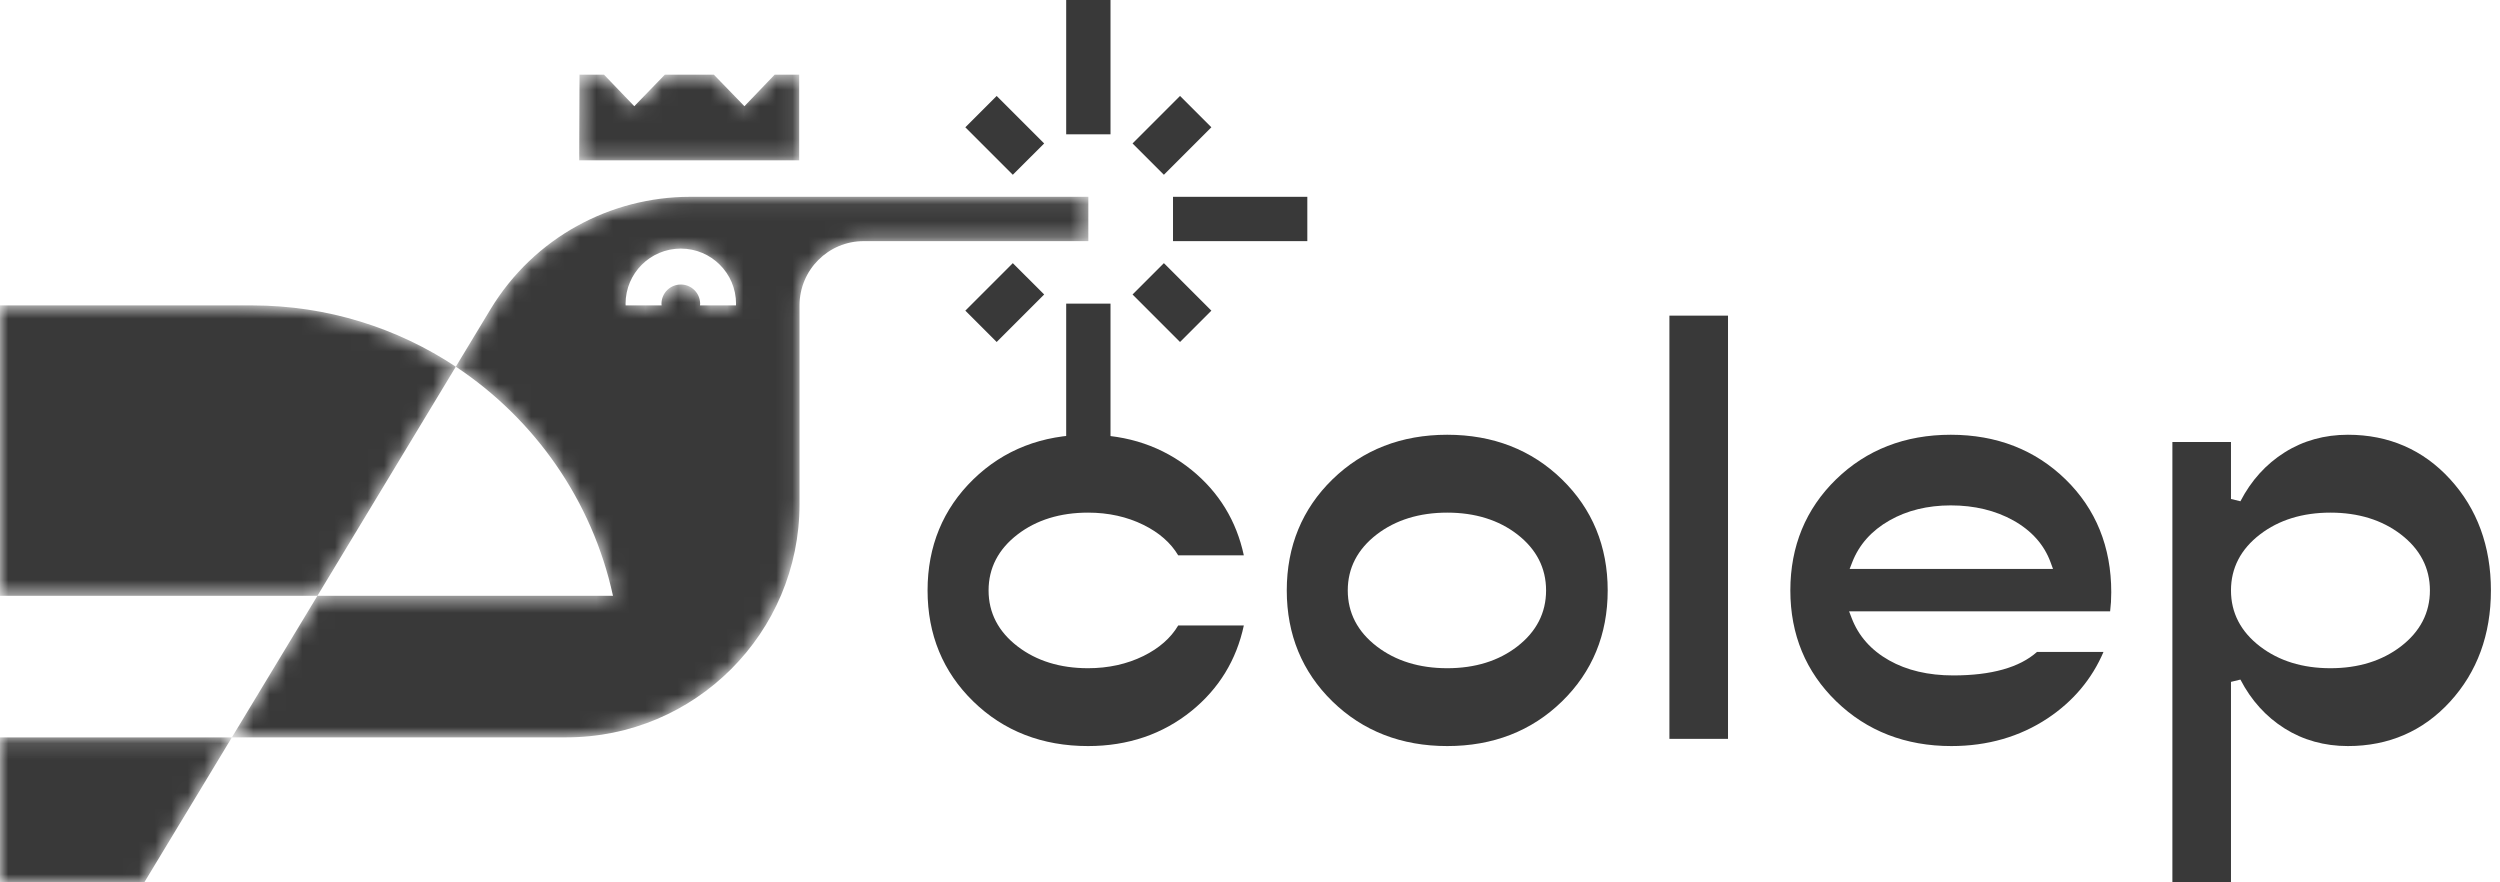
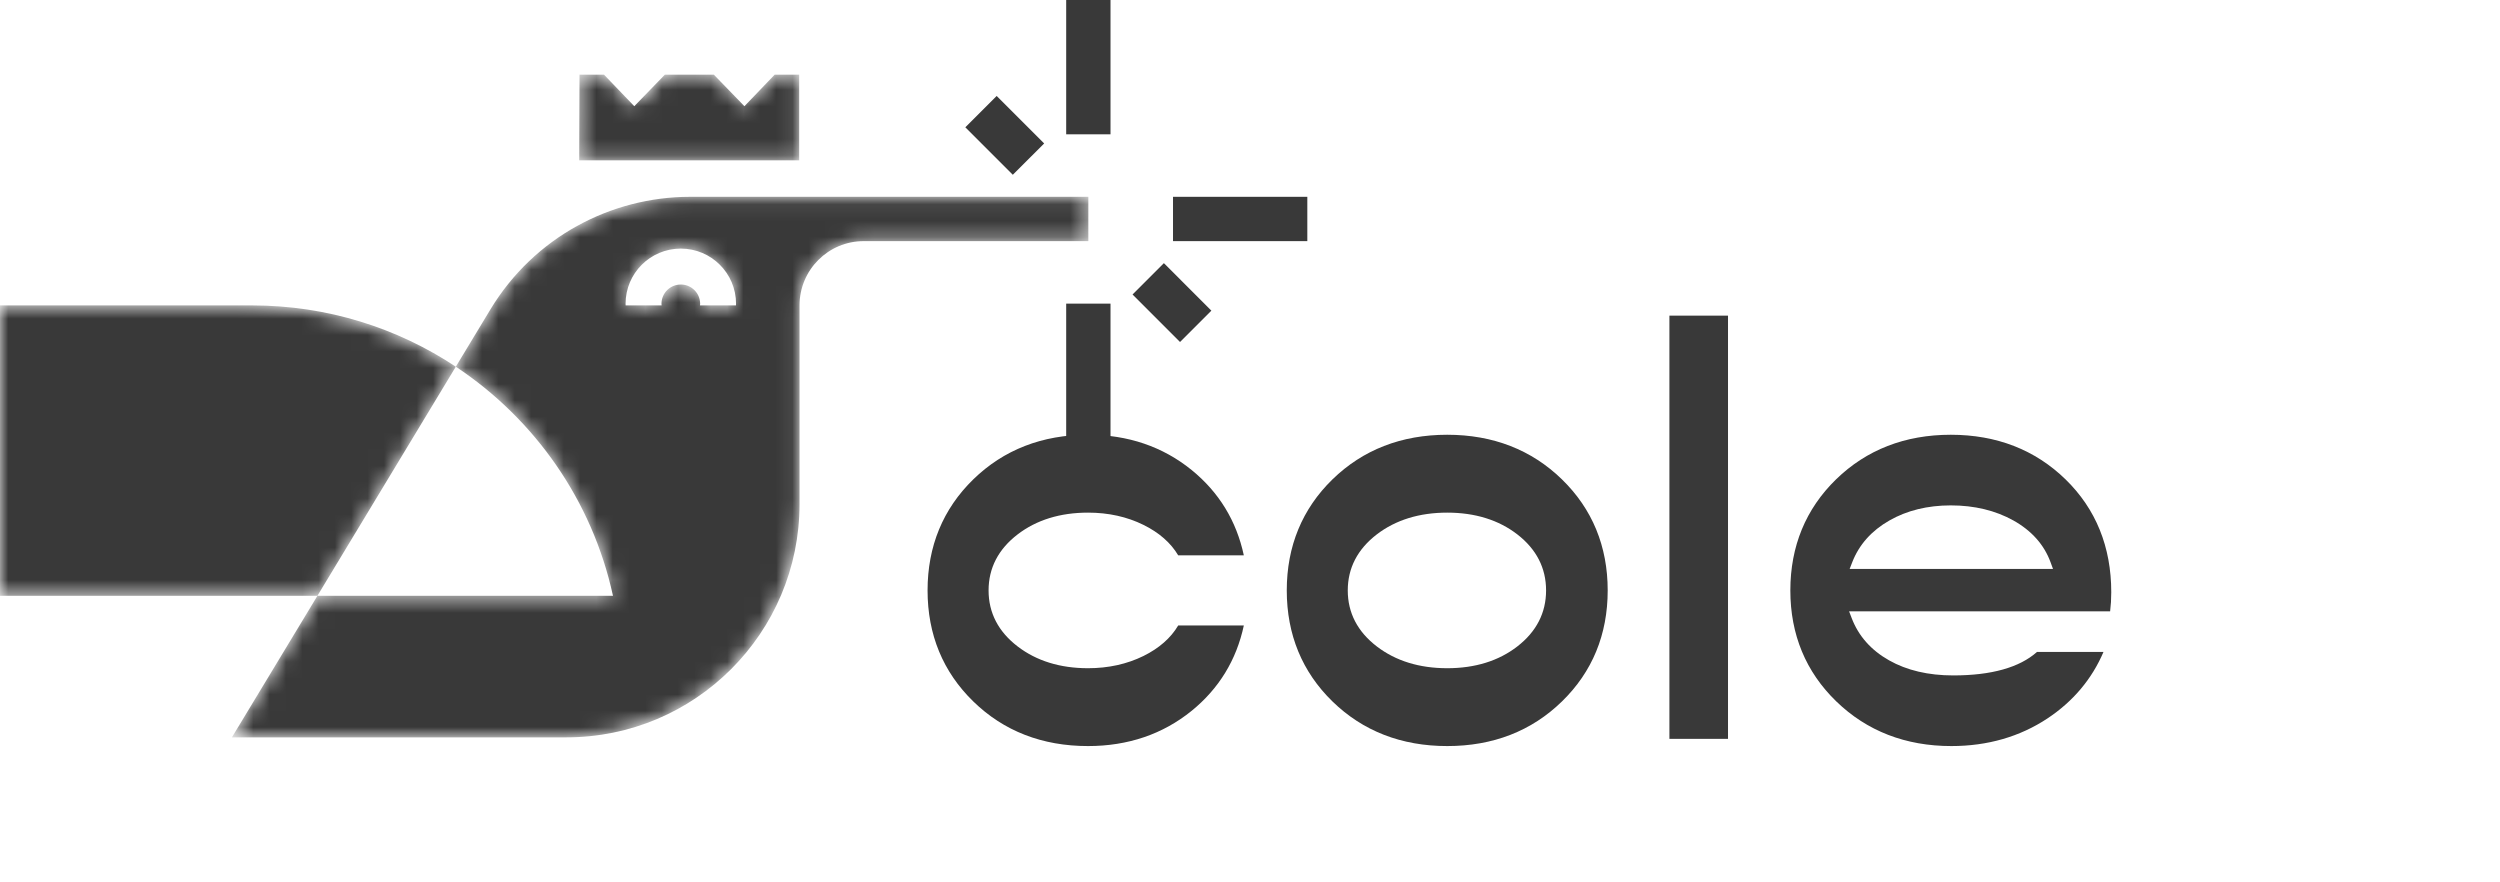
<svg xmlns="http://www.w3.org/2000/svg" width="153" height="54" viewBox="0 0 153 54" fill="none">
  <path d="M67.963 1.92726e-06V8.22H65.251V1.92726e-06H67.963Z" fill="#393939" />
  <path d="M67.963 18.582V26.803H65.251V18.582H67.963Z" fill="#393939" />
-   <path d="M74.136 7.79L71.23 10.696L69.312 8.779L72.218 5.872L74.136 7.79Z" fill="#393939" />
-   <path d="M63.903 18.023L60.996 20.93L59.078 19.012L61.984 16.105L63.903 18.023Z" fill="#393939" />
  <path d="M72.218 20.93L69.312 18.023L71.23 16.105L74.136 19.012L72.218 20.93Z" fill="#393939" />
  <path d="M61.984 10.696L59.078 7.79L60.996 5.872L63.903 8.779L61.984 10.696Z" fill="#393939" />
  <path d="M80.008 14.757H71.788V12.045H80.008V14.757Z" fill="#393939" />
  <mask id="mask0_578_489" style="mask-type:luminance" maskUnits="userSpaceOnUse" x="35" y="4" width="14" height="6">
    <path d="M48.91 4.568H47.411L45.559 6.5L43.687 4.568H42.188H40.69L38.818 6.5L36.965 4.568H35.466L35.447 9.811H42.188H48.91V4.568Z" fill="white" />
  </mask>
  <g mask="url(#mask0_578_489)">
    <path d="M48.91 4.568H47.411L45.559 6.5L43.687 4.568H42.188H40.69L38.818 6.5L36.965 4.568H35.466L35.447 9.811H42.188H48.91V4.568Z" fill="#393939" />
  </g>
  <mask id="mask1_578_489" style="mask-type:luminance" maskUnits="userSpaceOnUse" x="0" y="45" width="15" height="9">
-     <path d="M8.831 54L14.192 45.127H0V54H8.831Z" fill="white" />
-   </mask>
+     </mask>
  <g mask="url(#mask1_578_489)">
-     <path d="M8.831 54L14.192 45.127H0V54H8.831Z" fill="#393939" />
-   </g>
+     </g>
  <mask id="mask2_578_489" style="mask-type:luminance" maskUnits="userSpaceOnUse" x="0" y="18" width="28" height="19">
    <path d="M15.427 18.691H0V36.465H19.425L27.896 22.442C24.321 20.074 20.036 18.691 15.427 18.691Z" fill="white" />
  </mask>
  <g mask="url(#mask2_578_489)">
    <path d="M15.427 18.691H0V36.465H19.425L27.896 22.442C24.321 20.074 20.036 18.691 15.427 18.691Z" fill="#393939" />
  </g>
  <mask id="mask3_578_489" style="mask-type:luminance" maskUnits="userSpaceOnUse" x="14" y="12" width="53" height="34">
    <path d="M45.041 18.691H42.839C42.842 18.658 42.849 18.627 42.849 18.595C42.849 17.941 42.319 17.412 41.666 17.412C41.011 17.412 40.482 17.941 40.482 18.595C40.482 18.627 40.489 18.658 40.491 18.691H38.29C38.289 18.658 38.284 18.627 38.284 18.595C38.284 16.727 39.798 15.214 41.666 15.214C43.532 15.214 45.046 16.727 45.046 18.595C45.046 18.627 45.042 18.658 45.041 18.691ZM42.219 12.045C37.398 12.053 32.697 14.503 30.018 18.929L27.896 22.442C32.716 25.638 36.244 30.628 37.515 36.465H19.425L14.192 45.127H34.657C42.54 45.127 48.931 38.737 48.931 30.852V18.691C48.931 16.518 50.692 14.757 52.864 14.757H66.607V12.045H42.219Z" fill="white" />
  </mask>
  <g mask="url(#mask3_578_489)">
    <path d="M45.041 18.691H42.839C42.842 18.658 42.849 18.627 42.849 18.595C42.849 17.941 42.319 17.412 41.666 17.412C41.011 17.412 40.482 17.941 40.482 18.595C40.482 18.627 40.489 18.658 40.491 18.691H38.29C38.289 18.658 38.284 18.627 38.284 18.595C38.284 16.727 39.798 15.214 41.666 15.214C43.532 15.214 45.046 16.727 45.046 18.595C45.046 18.627 45.042 18.658 45.041 18.691ZM42.219 12.045C37.398 12.053 32.697 14.503 30.018 18.929L27.896 22.442C32.716 25.638 36.244 30.628 37.515 36.465H19.425L14.192 45.127H34.657C42.54 45.127 48.931 38.737 48.931 30.852V18.691C48.931 16.518 50.692 14.757 52.864 14.757H66.607V12.045H42.219Z" fill="#393939" />
  </g>
  <path d="M66.588 45.659C63.786 45.659 61.424 44.741 59.566 42.929C57.709 41.121 56.767 38.835 56.767 36.134C56.767 33.434 57.709 31.148 59.565 29.338C61.424 27.527 63.787 26.607 66.588 26.607C69.032 26.607 71.166 27.334 72.931 28.767C74.599 30.123 75.671 31.877 76.122 33.987H72.106C71.652 33.221 70.938 32.595 69.981 32.123C68.974 31.625 67.832 31.373 66.588 31.373C64.882 31.373 63.432 31.821 62.278 32.706C61.099 33.609 60.501 34.764 60.501 36.134C60.501 37.505 61.099 38.658 62.278 39.561C63.432 40.446 64.882 40.895 66.588 40.895C67.832 40.895 68.974 40.642 69.981 40.146C70.939 39.673 71.653 39.045 72.106 38.28H76.122C75.671 40.391 74.598 42.145 72.931 43.5C71.166 44.933 69.032 45.659 66.588 45.659Z" fill="#393939" />
  <path d="M88.57 31.373C86.865 31.373 85.414 31.821 84.259 32.706C83.082 33.609 82.483 34.764 82.483 36.134C82.483 37.505 83.082 38.658 84.259 39.561C85.414 40.446 86.865 40.895 88.57 40.895C90.276 40.895 91.721 40.446 92.863 39.56C94.029 38.657 94.62 37.504 94.62 36.134C94.62 34.764 94.029 33.611 92.863 32.707C91.721 31.823 90.276 31.373 88.57 31.373ZM88.57 45.659C85.769 45.659 83.407 44.741 81.547 42.929C79.692 41.121 78.75 38.835 78.75 36.134C78.75 33.434 79.692 31.148 81.547 29.338C83.407 27.527 85.769 26.607 88.57 26.607C91.37 26.607 93.733 27.527 95.591 29.338C97.449 31.148 98.391 33.434 98.391 36.134C98.391 38.834 97.449 41.119 95.591 42.929C93.733 44.741 91.371 45.659 88.57 45.659Z" fill="#393939" />
  <path d="M102.168 45.218V19.317H105.754V45.218H102.168Z" fill="#393939" />
  <path d="M119.388 30.93C117.967 30.93 116.701 31.241 115.629 31.855C114.539 32.477 113.775 33.334 113.36 34.402L113.198 34.819H125.644L125.494 34.409C125.101 33.337 124.334 32.476 123.22 31.853C122.122 31.241 120.834 30.93 119.388 30.93ZM119.425 45.659C116.623 45.659 114.255 44.741 112.384 42.929C110.516 41.12 109.569 38.834 109.569 36.134C109.569 33.434 110.51 31.148 112.366 29.338C114.225 27.527 116.587 26.607 119.388 26.607C122.189 26.607 124.551 27.527 126.411 29.338C128.268 31.148 129.209 33.471 129.209 36.244C129.209 36.663 129.185 37.054 129.14 37.412H113.164L113.322 37.826C113.739 38.921 114.508 39.791 115.612 40.413C116.695 41.026 118.015 41.336 119.535 41.336C121.869 41.336 123.593 40.853 124.662 39.9H128.733C128.025 41.557 126.878 42.922 125.314 43.962C123.617 45.088 121.636 45.659 119.425 45.659Z" fill="#393939" />
-   <path d="M142.622 31.373C140.917 31.373 139.467 31.821 138.313 32.706C137.133 33.61 136.536 34.764 136.536 36.134C136.536 37.504 137.133 38.657 138.313 39.561C139.468 40.446 140.917 40.895 142.622 40.895C144.327 40.895 145.778 40.446 146.933 39.561C148.112 38.657 148.711 37.504 148.711 36.134C148.711 34.764 148.112 33.61 146.933 32.706C145.778 31.821 144.329 31.373 142.622 31.373ZM132.95 54V27.049H136.536V30.537L137.113 30.678C137.771 29.408 138.682 28.4 139.822 27.685C140.957 26.969 142.26 26.607 143.691 26.607C146.191 26.607 148.296 27.523 149.945 29.325C151.603 31.137 152.444 33.428 152.444 36.134C152.444 38.84 151.603 41.13 149.945 42.942C148.296 44.745 146.191 45.659 143.691 45.659C142.259 45.659 140.957 45.297 139.822 44.583C138.683 43.868 137.771 42.86 137.113 41.59L136.536 41.73V54H132.95Z" fill="#393939" />
</svg>